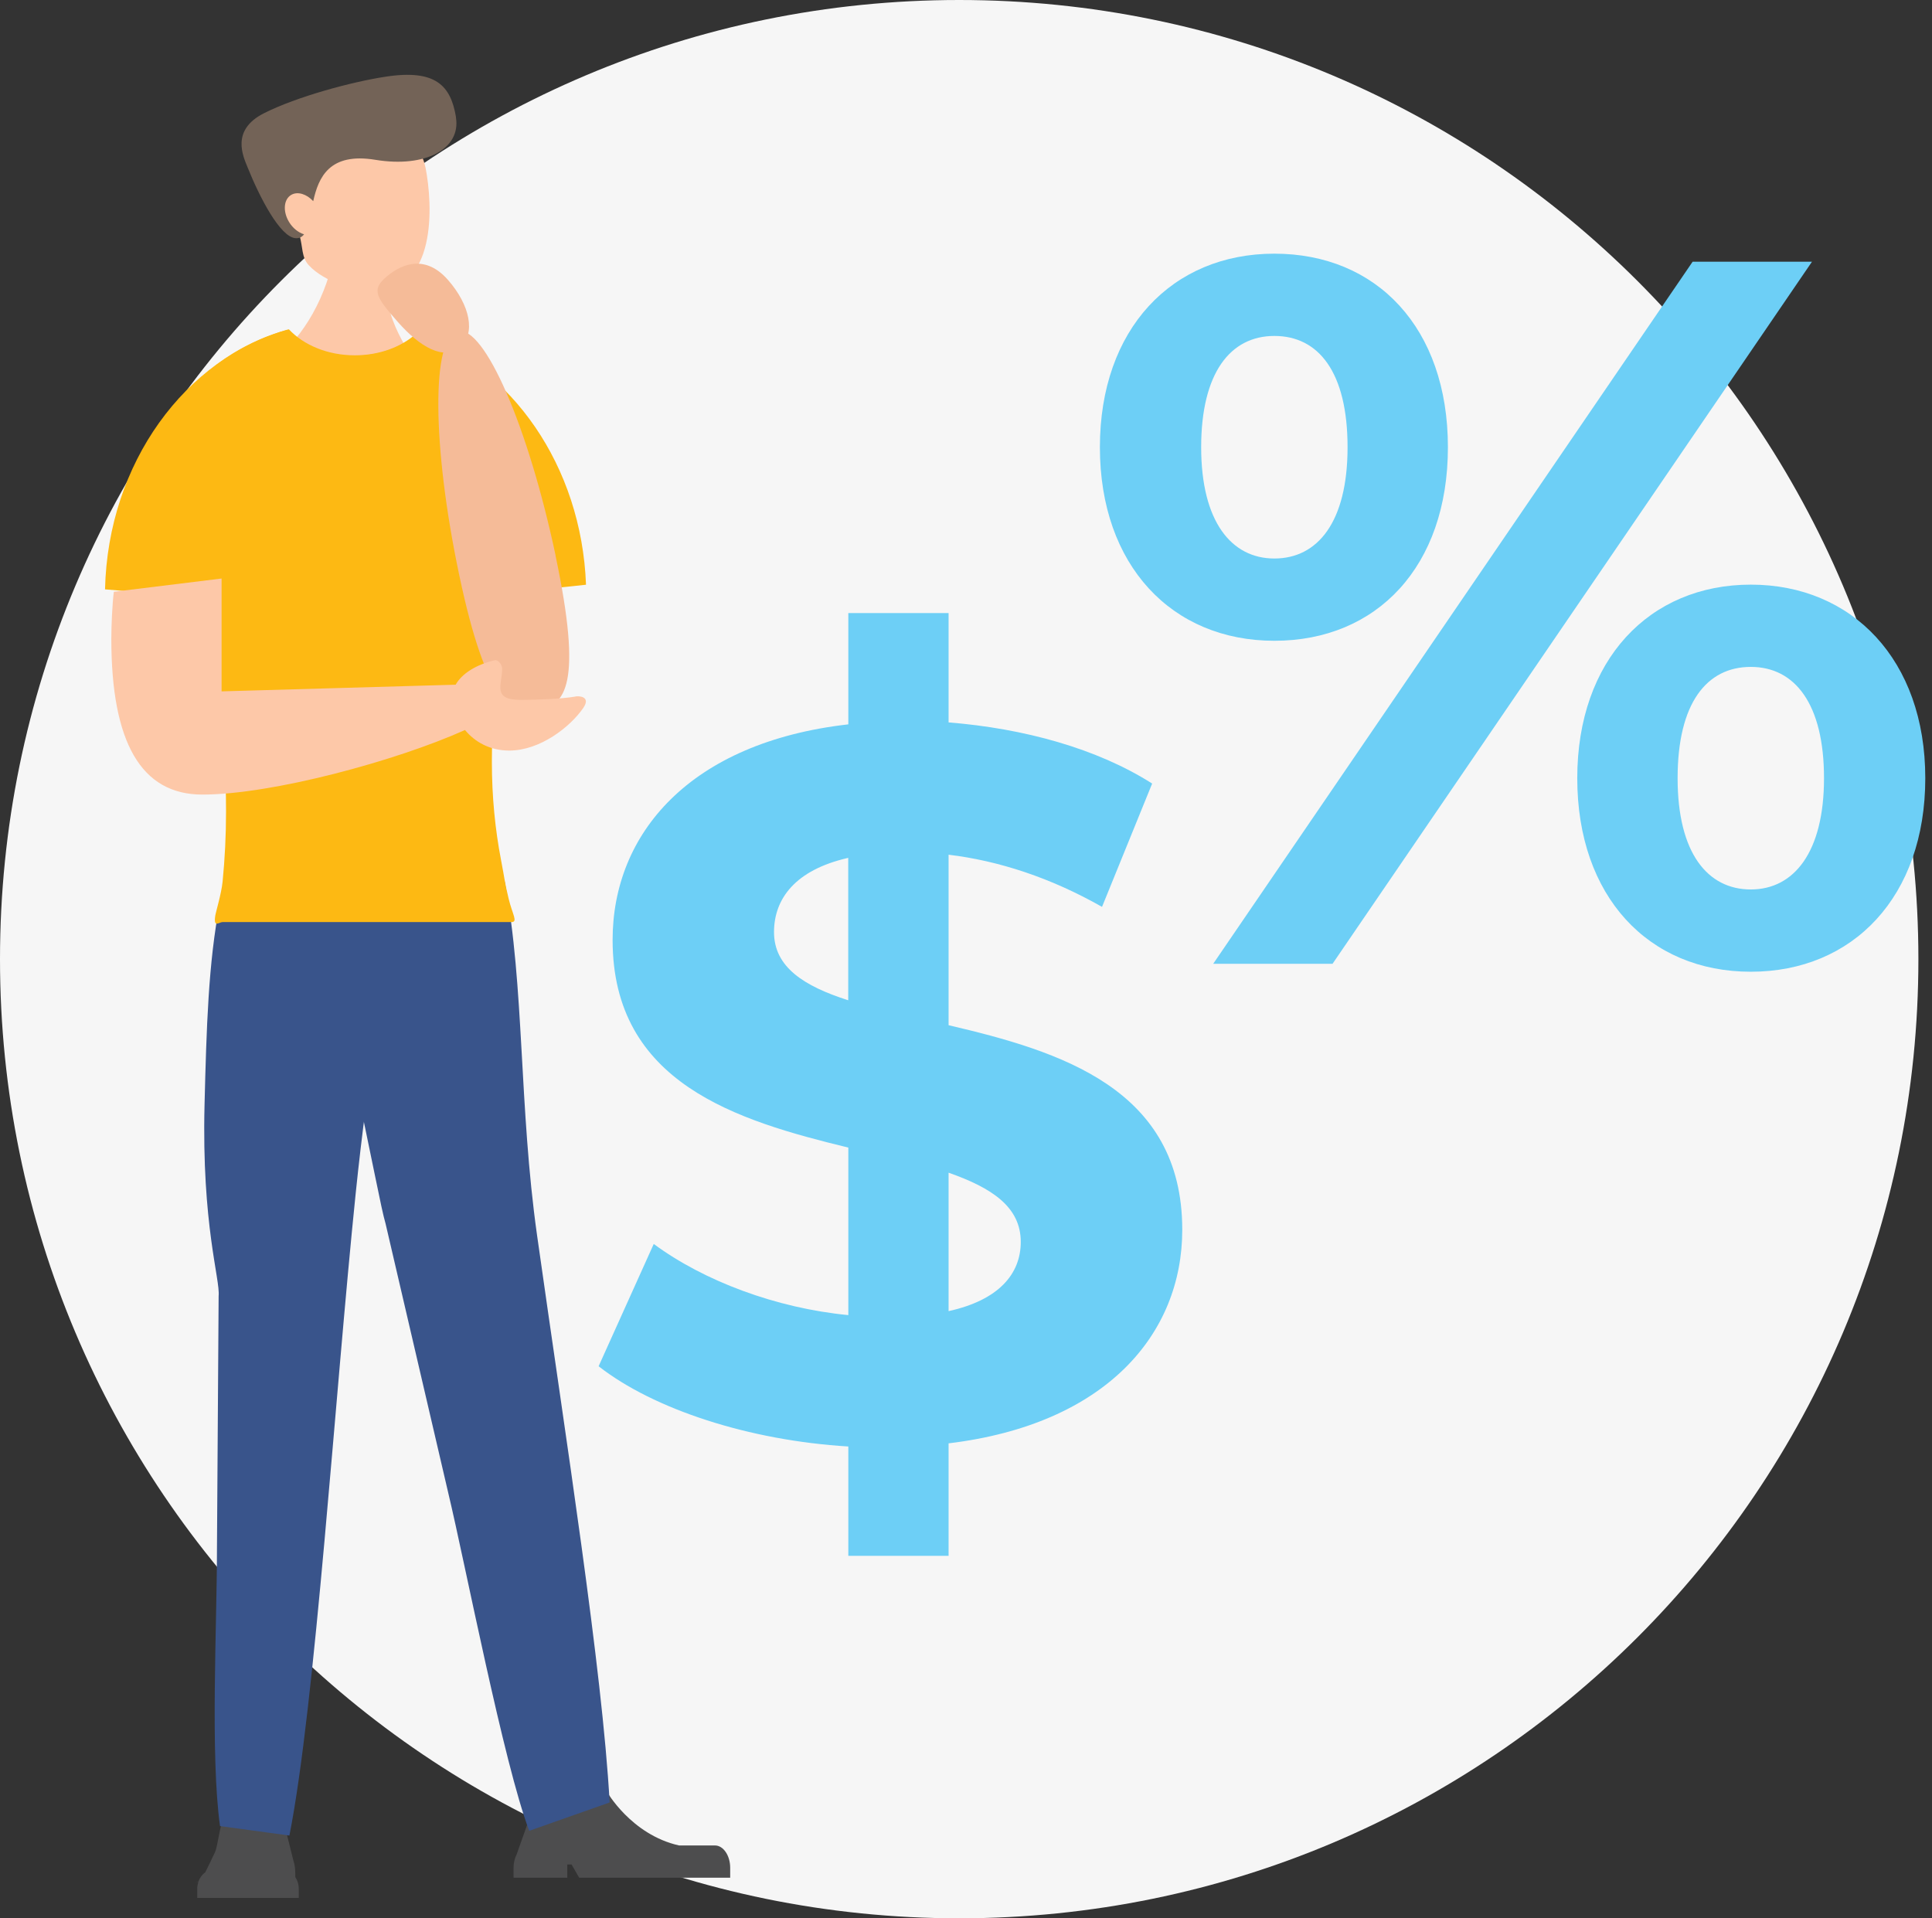
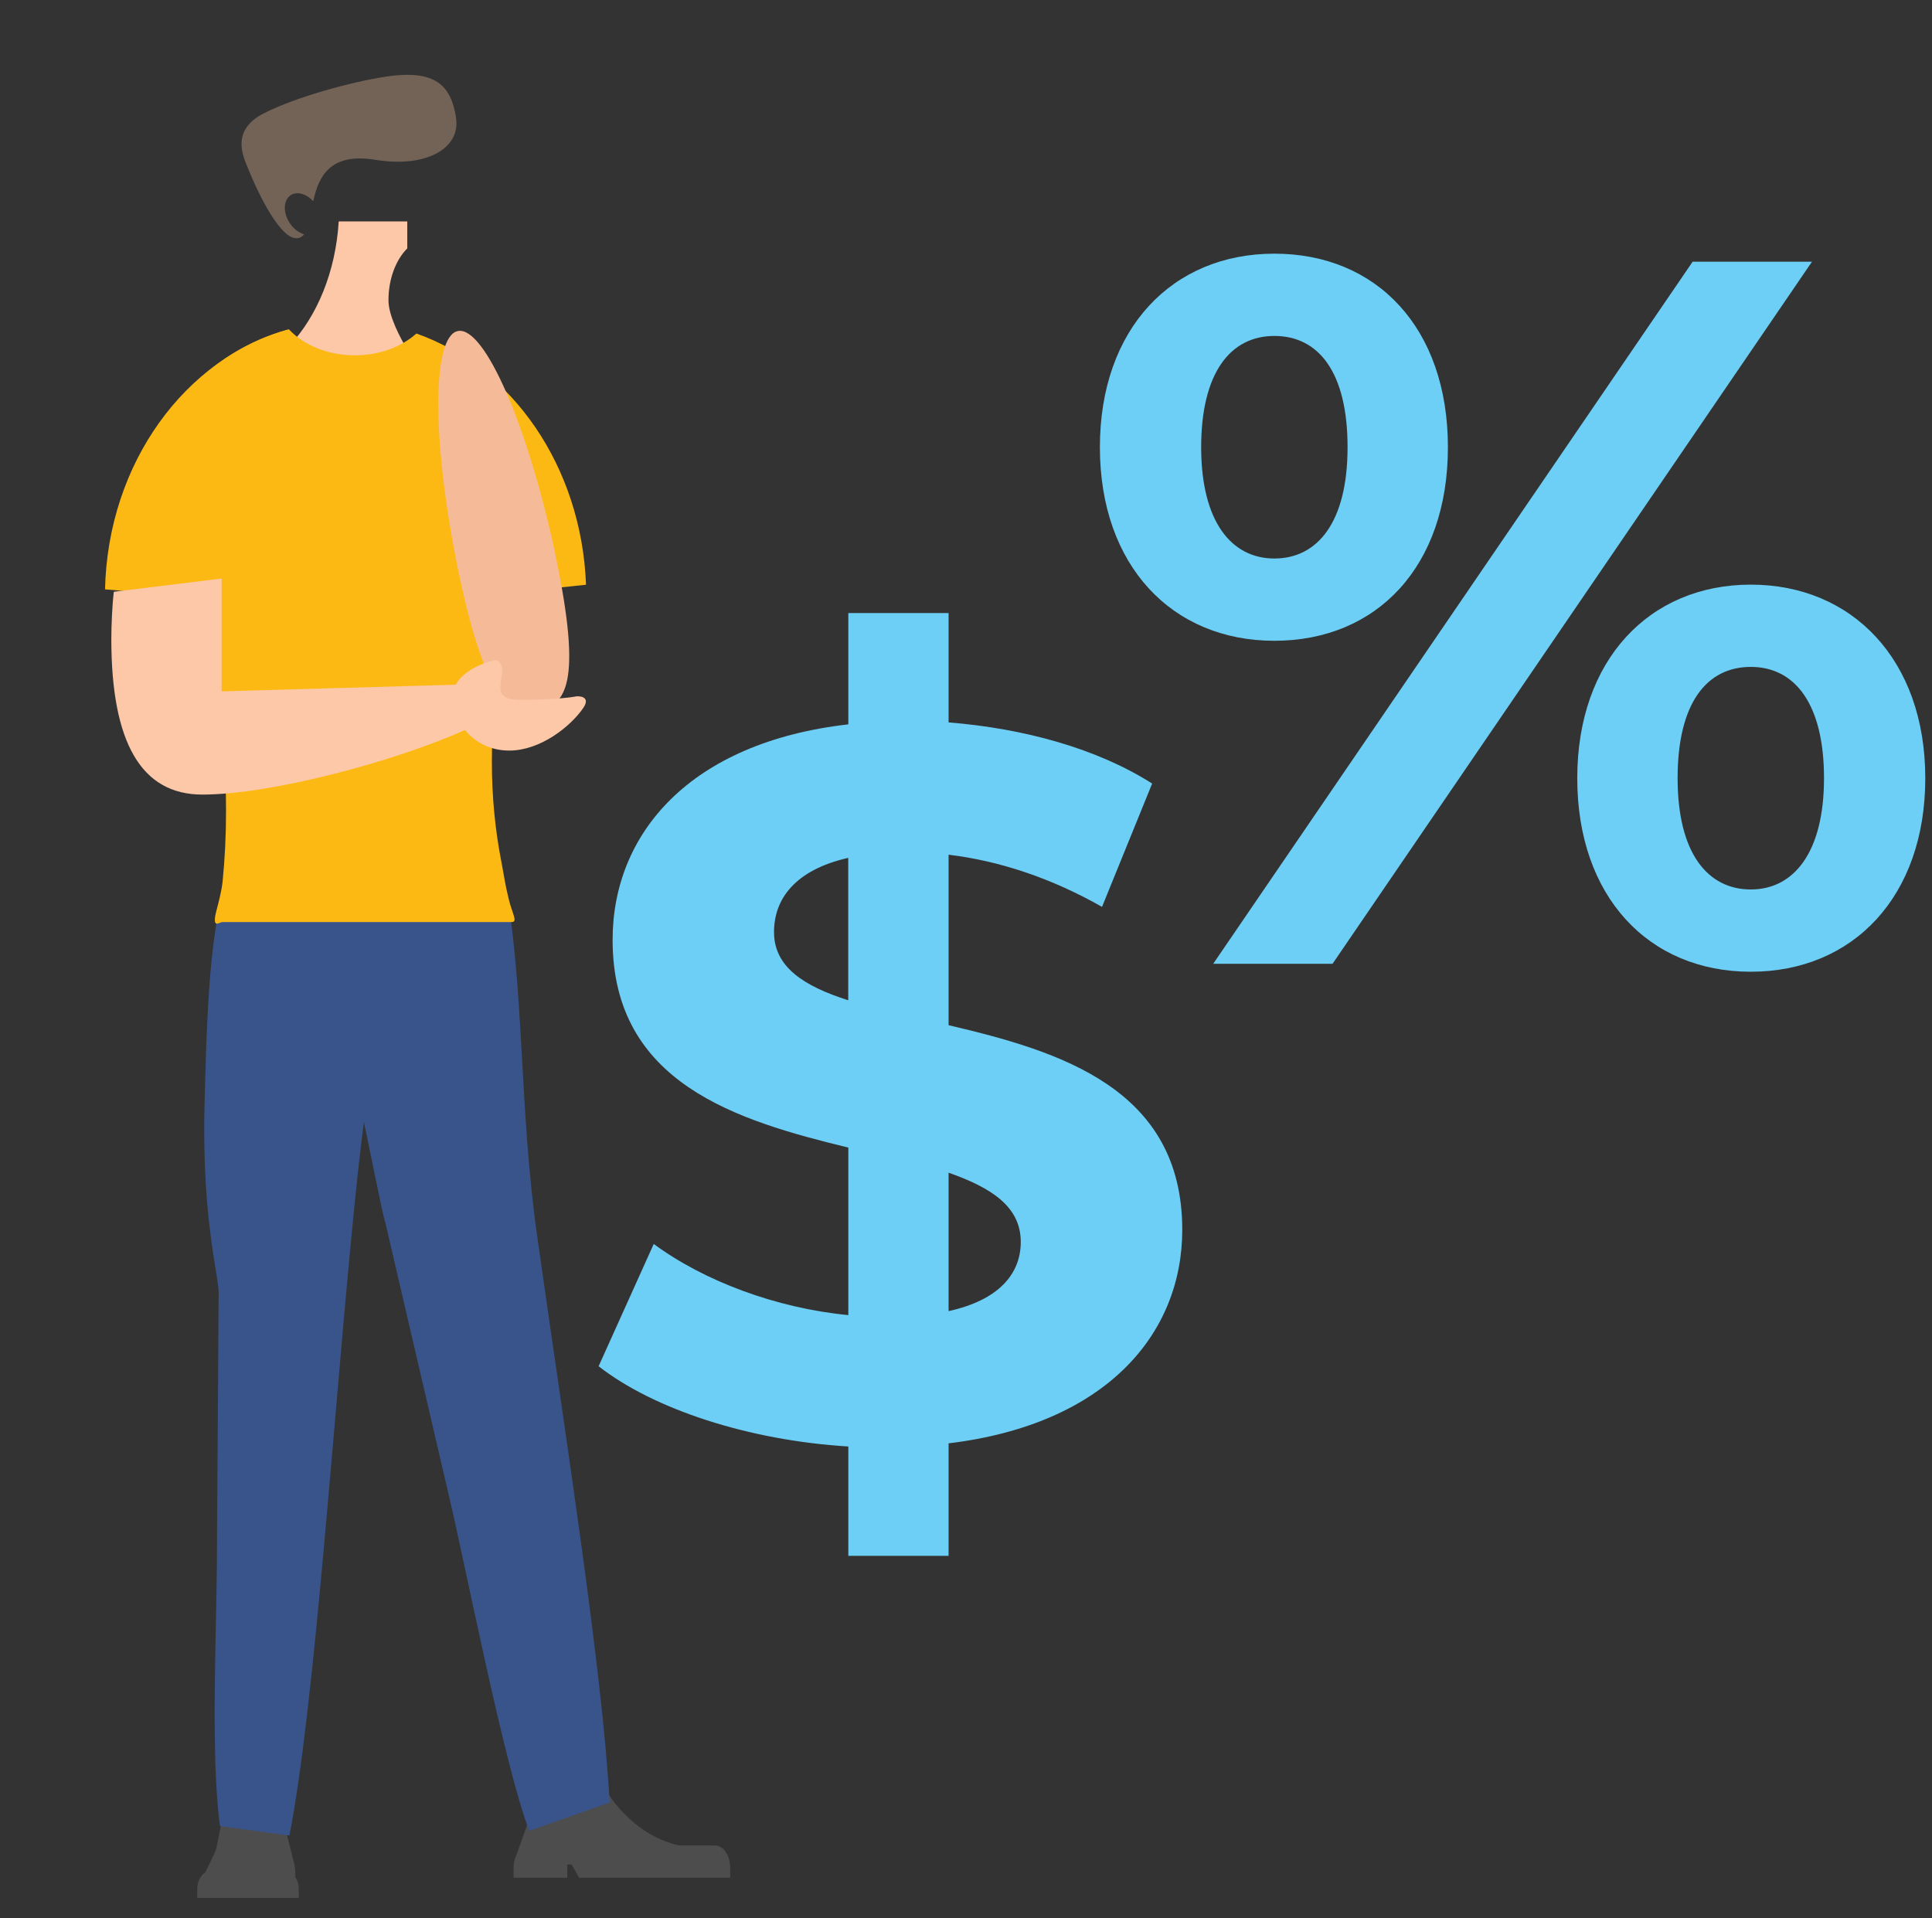
<svg xmlns="http://www.w3.org/2000/svg" width="284" height="282" viewBox="0 0 284 282" fill="none">
  <rect x="0" y="0" width="284" height="282" fill="#333333" stroke="none" />
-   <path d="M141 282C218.872 282 282 218.872 282 141C282 63.128 218.872 0 141 0C63.128 0 0 63.128 0 141C0 218.872 63.128 282 141 282Z" fill="#F6F6F6" />
  <path d="M139.44 212.205V228.713H124.702V212.641C110.101 211.756 96.099 207.179 87.995 200.846L96.099 182.867C103.468 188.315 114.092 192.306 124.702 193.327V168.701C108.344 164.724 90.052 159.262 90.052 138.178C90.052 122.555 101.398 109.139 124.702 106.483V90.125H139.44V106.197C150.499 107.082 161.26 110.025 169.364 115.187L161.995 133.315C154.477 129.039 146.808 126.533 139.44 125.647V150.709C155.798 154.536 173.79 159.998 173.79 180.783C173.79 196.119 162.581 209.386 139.44 212.178V212.205ZM124.689 147.045V126.11C116.871 127.881 113.779 132.158 113.779 137.02C113.779 142.182 118.205 144.975 124.689 147.045ZM150.05 182.567C150.05 177.405 145.773 174.613 139.44 172.393V192.742C146.808 191.121 150.05 187.28 150.05 182.567Z" fill="#6DCFF6" />
  <path d="M161.682 65.744C161.682 48.351 172.292 37.291 187.329 37.291C202.366 37.291 212.84 48.201 212.84 65.744C212.84 83.288 202.38 94.198 187.329 94.198C172.279 94.198 161.682 83.138 161.682 65.744ZM198.089 65.744C198.089 54.685 193.813 49.386 187.329 49.386C180.846 49.386 176.569 54.834 176.569 65.744C176.569 76.654 180.996 82.103 187.329 82.103C193.663 82.103 198.089 76.791 198.089 65.744ZM248.812 38.476H266.355L195.883 141.679H178.34L248.812 38.476ZM231.854 114.397C231.854 97.003 242.465 85.944 257.366 85.944C272.266 85.944 283.013 97.003 283.013 114.397C283.013 131.79 272.403 142.85 257.366 142.85C242.329 142.85 231.854 131.79 231.854 114.397ZM268.126 114.397C268.126 103.487 263.849 98.038 257.366 98.038C250.882 98.038 246.605 103.351 246.605 114.397C246.605 125.443 251.032 130.755 257.366 130.755C263.699 130.755 268.126 125.293 268.126 114.397Z" fill="#6DCFF6" />
  <path d="M40.691 267.872H34.385V258.583H41.808L40.691 267.872Z" fill="#4D4D4E" />
  <path d="M43.402 275.949V275.309C43.402 274.642 43.306 274.029 43.129 273.511L41.577 267.3C41.577 267.3 40.146 268.022 38.757 267.722C37.354 267.423 37.436 265.407 35.951 264.413H35.284C35.284 264.413 33.908 264.876 32.968 266.905C32.274 268.376 32.042 271.332 31.593 272.299C31.089 273.402 30.571 274.451 30.163 275.254C29.713 275.568 29.359 276.044 29.155 276.63C28.623 276.63 28.501 276.644 29.155 276.671C29.059 276.984 28.991 277.311 28.991 277.652V279H43.919V277.652C43.919 277.012 43.729 276.426 43.415 275.949H43.402ZM38.022 274.832L37.586 274.846L38.008 274.832H38.022Z" fill="#4D4D4E" />
-   <path d="M86.524 266.238L81.267 267.845L78.556 258.964L84.74 257.071L86.524 266.238Z" fill="#4D4D4E" />
  <path d="M75.9 272.735L78.175 266.319C78.175 266.319 81.539 267.068 83.582 266.755C85.639 266.442 85.625 264.576 86.442 263.336H89.18C89.18 263.336 92.776 269.711 99.818 271.291H105.102C106.328 271.291 107.336 272.775 107.336 274.573V276.031H85.135L84.018 274.083H83.391V276.031H75.492V274.573C75.492 273.892 75.641 273.252 75.886 272.721L75.9 272.735Z" fill="#4D4D4E" />
  <path d="M65.889 219.451C68.422 230.048 74.061 259.291 77.793 269.139L89.616 264.971C88.54 245.357 83.133 211.265 78.951 181.627C76.268 162.64 77.112 144.988 74.184 129.597L46.48 134.746C46.998 143.504 48.959 143.735 51.356 154.863C55.061 172.093 55.96 177.391 56.682 179.898" fill="#39548B" />
  <path d="M31.892 227.91C31.892 238.806 30.898 258.011 32.342 268.444L42.544 269.833C46.357 250.506 49.218 205.272 52.282 175.471C54.244 156.389 56.259 148.557 57.049 132.893H32.301C30.626 141.542 30.353 151.036 30.067 162.409C29.631 180.034 32.383 188.07 32.138 190.508" fill="#39548B" />
  <path d="M42.598 50.735C44.859 51.811 47.42 52.437 50.157 52.437C53.276 52.437 57.431 52.859 59.91 51.47C58.929 49.836 57.104 46.485 57.104 44.156C57.104 40.982 58.194 38.19 59.869 36.515V32.551H49.79C49.34 39.947 46.63 46.431 42.612 50.748L42.598 50.735Z" fill="#FDC8A8" />
-   <path d="M62.525 24.556C61.394 18.876 55.156 19.912 50.607 20.811C47.678 21.383 45.145 22.322 44.056 25.673C43.402 25.128 42.693 26.613 41.958 26.79C40.419 27.158 39.602 27.893 40.119 30.059C40.637 32.224 42.285 34.989 43.81 34.635C43.878 34.622 43.947 34.581 44.015 34.553C44.546 36.283 44.273 37.795 45.417 39.021C47.665 41.405 51.969 42.726 54.843 42.767C64.2 42.876 63.669 30.249 62.538 24.57L62.525 24.556Z" fill="#FDC8A8" />
  <path d="M67.033 17.242C66.27 12.625 64.091 10.132 56.668 11.276C51.737 12.025 43.633 14.205 38.812 16.643C33.881 19.122 35.733 22.976 36.428 24.679C38.117 28.887 41.182 34.921 43.483 35.017C44.015 35.044 44.41 34.826 44.696 34.445C43.878 34.199 43.048 33.559 42.489 32.633C41.536 31.053 41.699 29.269 42.843 28.629C43.783 28.111 45.077 28.533 46.044 29.568C46.82 26.068 48.414 22.377 55.183 23.494C62.579 24.706 67.782 21.859 67.02 17.256L67.033 17.242Z" fill="#736357" />
  <path d="M47.447 88.041C61.176 88.041 74.252 87.292 86.143 85.957C85.489 68.523 75.206 53.935 61.204 49.032C59.024 50.993 55.783 52.233 52.16 52.233C48.155 52.233 44.627 50.721 42.462 48.406C27.234 52.614 15.861 68.074 15.439 86.638C25.477 87.551 36.251 88.041 47.461 88.041H47.447Z" fill="#FDB913" />
  <path d="M32.723 135.549H75.192C76.172 135.549 75.314 134.392 74.77 132.117C74.157 129.584 74.198 129.257 73.653 126.437C72.795 121.983 72.304 117.148 72.304 112C72.304 95.723 74.701 81.83 81.035 72.759C76.84 62.19 71.187 52.546 61.258 49.1C59.052 51.062 55.769 52.301 52.092 52.301C48.046 52.301 44.464 50.789 42.271 48.474C30.639 51.647 22.304 61.222 18.19 73.713C27.37 77.826 33.227 96.663 33.227 119.3C33.227 122.841 33.05 126.274 32.723 129.584C32.546 131.395 31.729 134.024 31.634 134.664C31.375 136.462 32.206 135.549 32.71 135.549H32.723Z" fill="#FDB913" />
  <path d="M81.662 81.68C85.68 100.708 83.078 103.623 79.169 104.413C75.26 105.203 71.528 103.582 67.51 84.554C63.492 65.526 63.397 49.454 67.306 48.664C71.215 47.874 77.644 62.653 81.675 81.68H81.662Z" fill="#F5BB98" />
-   <path d="M65.862 41.16C69.076 44.824 69.989 49.059 67.605 51.048C65.222 53.037 61.721 51.007 58.493 47.343C55.279 43.679 54.502 42.603 56.886 40.615C59.27 38.626 62.647 37.496 65.862 41.16Z" fill="#F5BB98" />
  <path d="M84.59 102.397C82.479 102.765 78.543 102.887 76.567 102.887C72.291 102.887 73.816 100.694 73.816 98.284C73.816 97.752 73.244 96.949 72.74 97.058C70.03 97.684 67.905 99.005 66.979 100.654L32.573 101.634V85.045L16.733 86.992C16.501 88.872 16.365 91.923 16.365 93.925C16.365 109.166 20.765 116.807 29.74 116.807C39.969 116.807 58.234 111.863 68.354 107.314C69.771 109.03 71.964 110.338 74.851 110.338C79.428 110.338 83.841 106.824 85.721 104.1C86.919 102.37 85.108 102.288 84.576 102.383L84.59 102.397Z" fill="#FDC8A8" />
</svg>